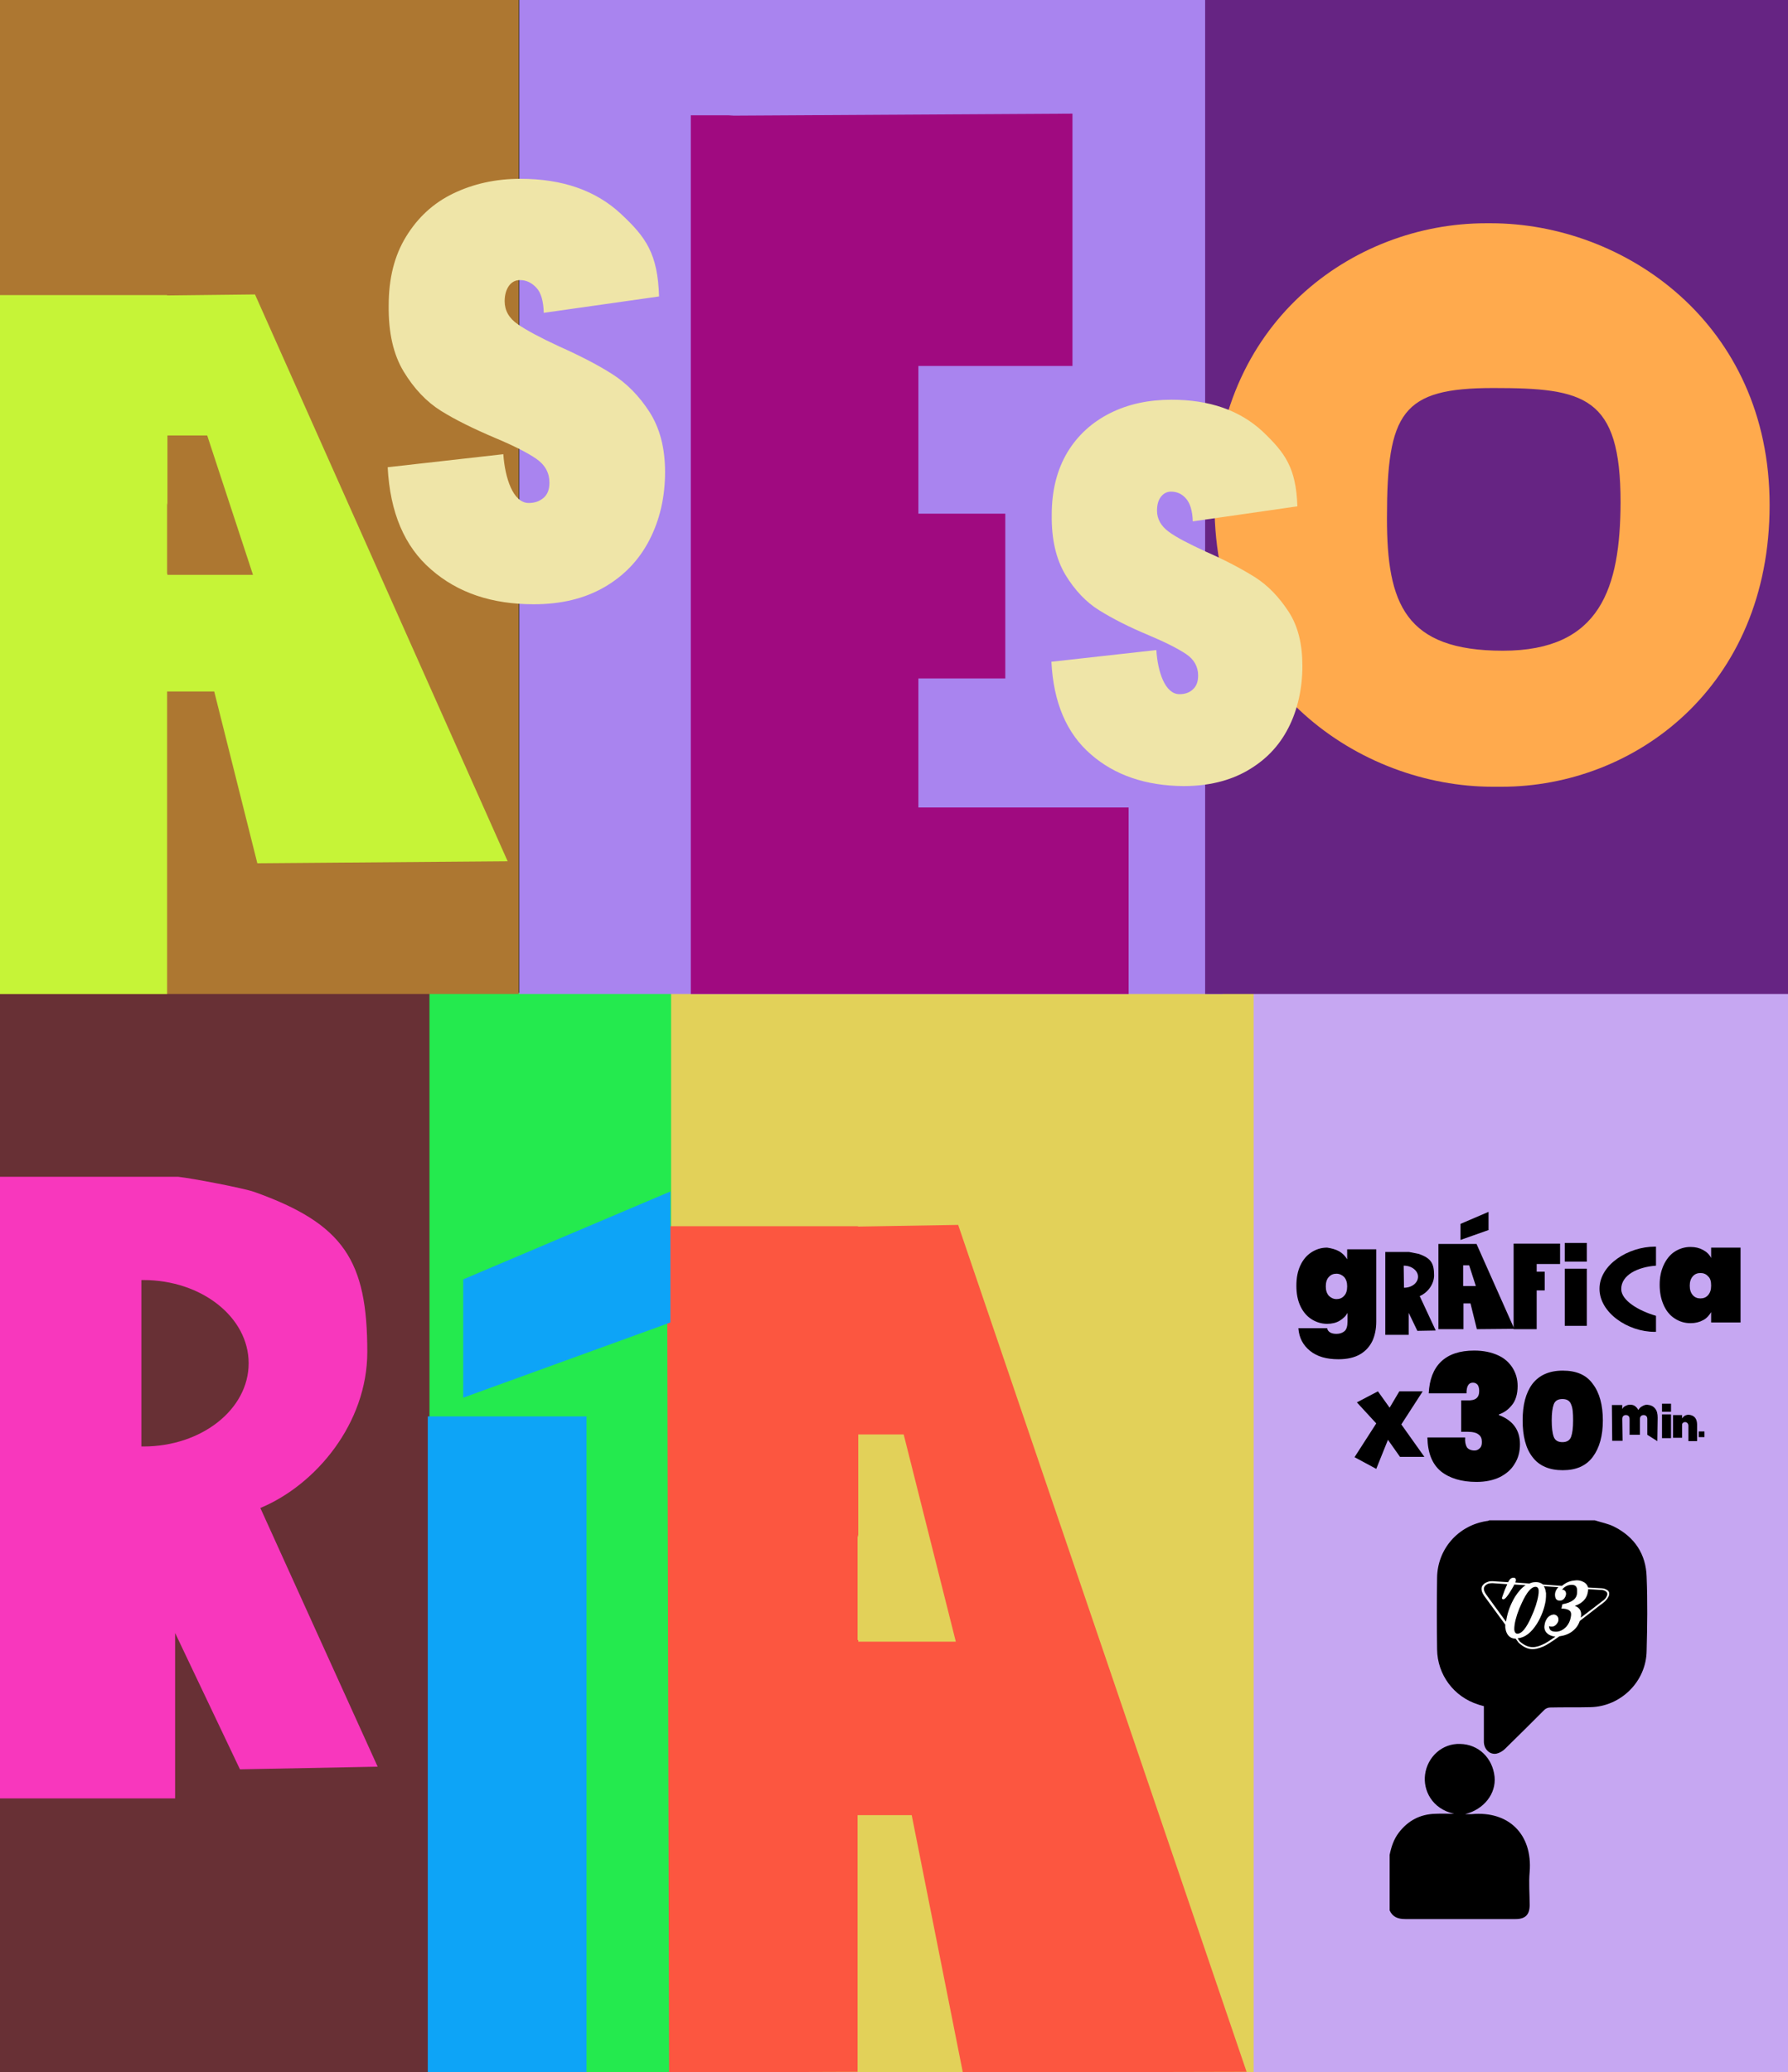
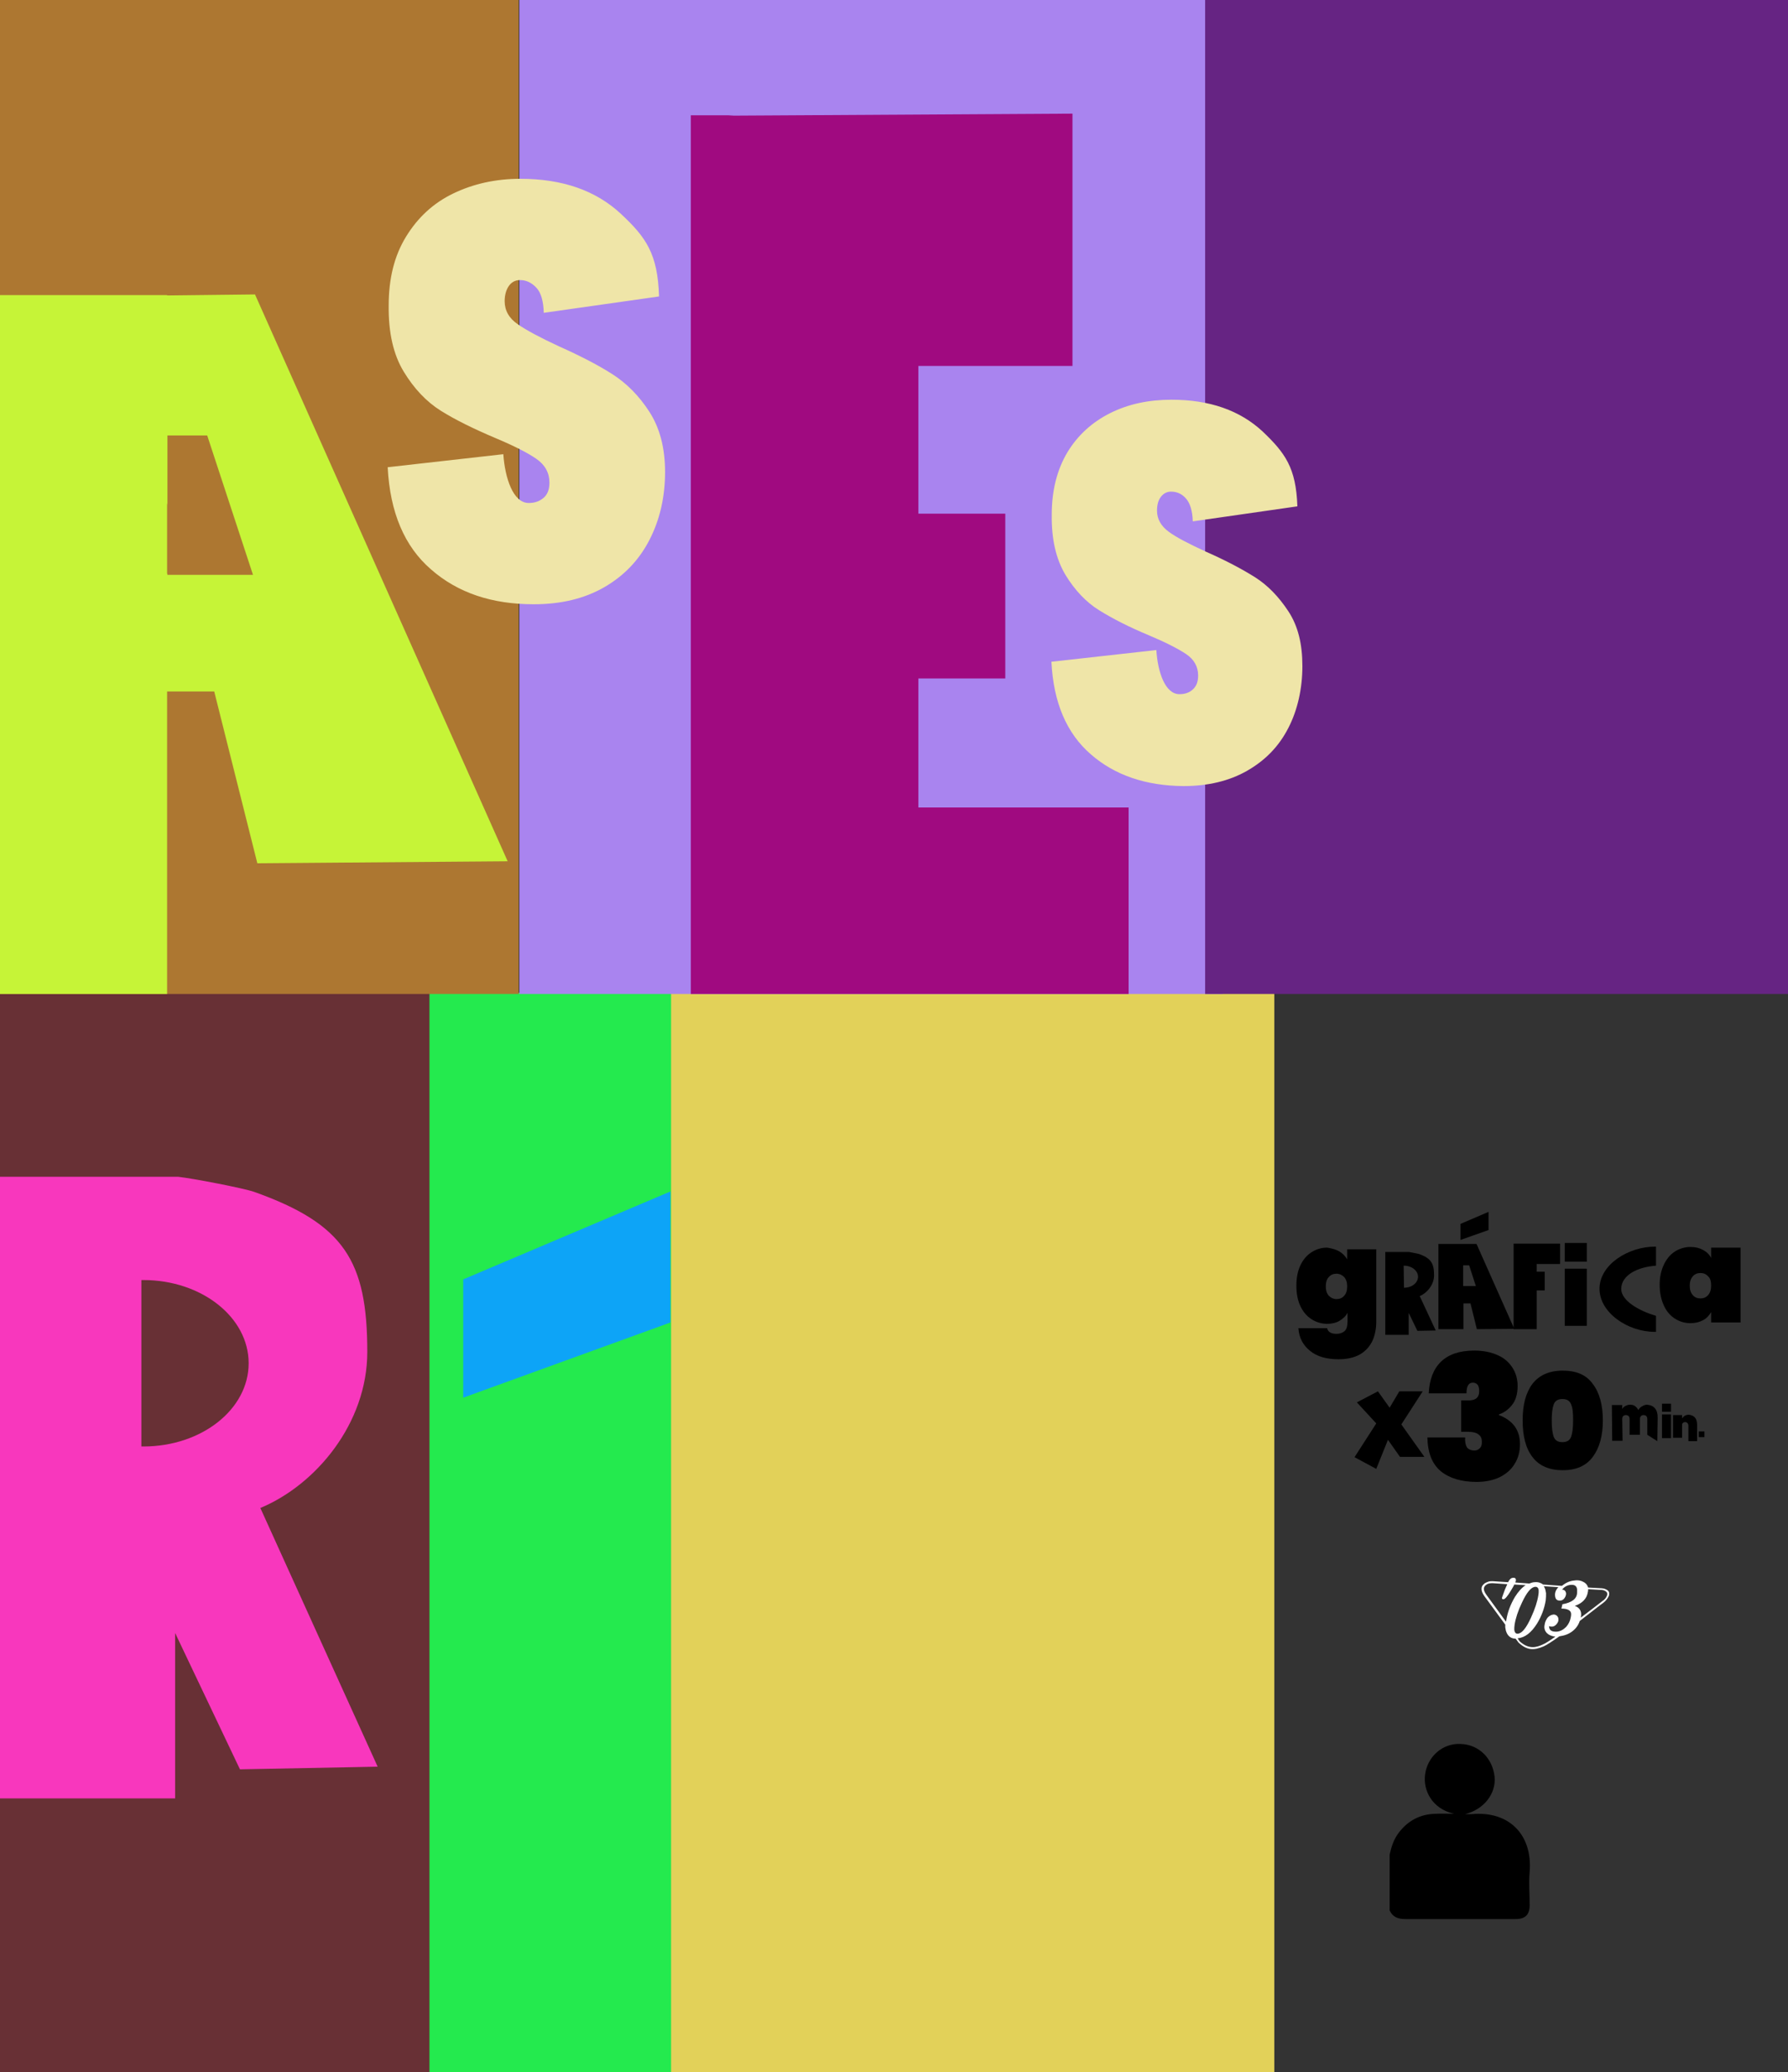
<svg xmlns="http://www.w3.org/2000/svg" version="1.1" id="Capa_1" x="0px" y="0px" viewBox="0 0 535 620" style="enable-background:new 0 0 535 620;" xml:space="preserve">
  <rect x="0" y="0" width="535" height="620" fill="#333333" stroke="none" />
  <style type="text/css"> .st0{fill:#24EA4E;} .st1{fill:#E2D159;} .st2{fill:#C6A7F2;} .st3{fill:#A984EF;} .st4{fill:#662483;} .st5{fill:#683035;} .st6{fill:#F837BD;} .st7{fill:#FC5640;} .st8{fill:#FFAA4D;} .st9{fill:#A00A80;} .st10{fill:#0DA4F7;} .st11{fill:#AD7731;} .st12{fill:#C6F437;} .st13{fill:#FFFFFF;} .st14{fill:#EFE5A8;} </style>
  <rect x="74.4" y="297" class="st0" width="128.5" height="323" />
  <rect x="200.8" y="296.3" class="st1" width="180.5" height="323.7" />
-   <rect x="375.1" y="296.3" class="st2" width="159.9" height="323.7" />
  <rect x="155.4" class="st3" width="210.5" height="297.4" />
  <rect x="360.6" class="st4" width="174.4" height="297.4" />
  <rect y="297" class="st5" width="128.5" height="323" />
  <path class="st6" d="M77.9,451.2c16.6-6.9,32-25.3,32-46.7c0-27.2-6.9-38.3-33.9-47.9c-3.2-1.1-18.2-4-22.7-4.5c-0.3,0-0.4,0-0.7,0 l-0.2,0H0v186h52.4v-49.5l19.4,40.8l41.2-0.8L77.9,451.2L77.9,451.2L77.9,451.2z M42.9,432.8c-0.2,0-0.4,0-0.6,0V383 c0.2,0,0.4,0,0.6,0c17.4,0,31.5,11.1,31.5,24.9S60.3,432.8,42.9,432.8L42.9,432.8L42.9,432.8z" />
-   <path class="st7" d="M286.7,366.5l-30,0.5v-0.1h-57.1l0.6,253.2l56.4-0.2l0-76.8h16.2l15.3,77l84.9-0.2L286.7,366.5L286.7,366.5 L286.7,366.5L286.7,366.5z M256.8,491.2v-0.5h-0.2v-31.5l0.2,0.8v-30.8h13.6l15.6,62L256.8,491.2L256.8,491.2L256.8,491.2z" />
-   <path class="st8" d="M446.1,66.8h-1.5c-39.9,0-81.2,29.9-81.2,84.3s43.5,84.3,83.3,84.3c0.4,0,0.9,0,1.3,0c0.4,0,0.9,0,1.3,0 c39.9,0,80.2-29.9,80.2-84.3S486,66.8,446.1,66.8L446.1,66.8L446.1,66.8z M449.7,194.7c-29.3,0-34.7-14.1-34.7-39.6 c0-31.8,4.5-39,31.8-39s38.1,2.4,38.1,34.2C484.8,175.8,479,194.7,449.7,194.7L449.7,194.7L449.7,194.7z" />
  <polygon class="st9" points="274.8,241.6 274.8,203 300.8,203 300.8,153.7 274.8,153.7 274.8,109.5 320.9,109.5 320.9,34 219.6,34.6 218,34.5 206.7,34.5 206.7,297.4 215.5,297.4 218,297.4 337.7,297.4 337.7,241.6 " />
  <g>
-     <rect x="128" y="423.8" class="st10" width="47.5" height="196.2" />
    <path class="st10" d="M200.6,395.7l-62,22.5v-35.4l62-26.3L200.6,395.7L200.6,395.7L200.6,395.7z" />
  </g>
  <rect class="st11" width="155.2" height="297.4" />
  <path class="st12" d="M76.3,88.1L50,88.4v-0.1H0v209.1h50v-90.5h14.1L77,258.3l74.9-0.6L76.3,88.1z M50.1,172v-0.3H50v-21.2l0.1,0.6 v-20.8H62L75.7,172C75.7,172,50.1,172,50.1,172z" />
  <g>
    <g>
      <path d="M431.2,407.4c2.3-2.2,5.6-3.3,9.9-3.3c2.8,0,5.1,0.5,7.1,1.4c2,0.9,3.4,2.2,4.4,3.8c1,1.6,1.5,3.4,1.5,5.4 c0,2.4-0.6,4.4-1.7,5.7c-1.1,1.4-2.4,2.3-3.9,2.8v0.2c4.2,1.6,6.3,4.5,6.3,8.7c0,2.2-0.5,4.2-1.6,5.9c-1,1.7-2.5,3-4.5,4 c-1.9,0.9-4.2,1.4-6.9,1.4c-4.5,0-8.1-1.1-10.7-3.2c-2.6-2.2-3.9-5.5-4-10.1h11.3c-0.1,1.2,0.1,2.2,0.5,2.9c0.4,0.6,1.2,1,2.3,1 c0.6,0,1.1-0.2,1.6-0.7s0.6-1.1,0.6-1.9c0-1-0.3-1.7-1-2.2c-0.6-0.5-1.7-0.8-3.3-0.8h-1.9v-9.4h1.9c2.4,0.1,3.5-0.8,3.5-2.8 c0-0.9-0.2-1.5-0.5-1.9c-0.4-0.4-0.8-0.6-1.4-0.6c-1.3,0-1.9,1.1-1.9,3.2h-11.3C427.7,412.8,428.9,409.6,431.2,407.4L431.2,407.4 L431.2,407.4z" />
      <path d="M458.5,414.1c2-2.6,5-4,9.1-4s7.1,1.3,9,4c2,2.6,3,6.3,3,10.9s-1,8.2-3,10.9s-5,4-9,4s-7.1-1.3-9.1-4 c-2-2.6-2.9-6.3-2.9-10.9S456.5,416.8,458.5,414.1z M470.1,420.2c-0.4-1.1-1.3-1.6-2.6-1.6s-2.2,0.5-2.6,1.6 c-0.4,1.1-0.6,2.7-0.6,4.8s0.2,3.8,0.6,4.9c0.4,1.1,1.3,1.6,2.6,1.6s2.2-0.5,2.6-1.6s0.6-2.7,0.6-4.9S470.6,421.3,470.1,420.2z" />
      <g>
        <g>
          <rect x="497.3" y="423.2" width="2.7" height="7.1" />
          <rect x="497.3" y="420" width="2.7" height="2.4" />
        </g>
        <rect x="508.3" y="428.3" width="1.7" height="1.7" />
        <path d="M495.2,421.4c0.6,0.7,0.8,1.6,0.8,2.8l-0.1,7l-3-1.9v-4.7c0-0.4-0.1-0.7-0.3-0.9c-0.2-0.2-0.5-0.3-0.8-0.3 s-0.6,0.1-0.8,0.3c-0.2,0.2-0.3,0.5-0.3,0.9v4.7h-3.1v-4.7c0-0.4-0.1-0.7-0.3-0.9c-0.2-0.2-0.5-0.3-0.8-0.3s-0.6,0.1-0.8,0.3 c-0.2,0.2-0.3,0.5-0.3,0.9l0.1,6.5h-3.1l-0.1-10.7h3.1v1.2c0.2-0.4,0.5-0.7,0.9-0.9s0.8-0.4,1.4-0.4c0.6,0,1.1,0.1,1.5,0.4 s0.8,0.7,1,1.2c0.3-0.5,0.7-0.9,1.1-1.1c0.5-0.3,1-0.5,1.5-0.5C493.9,420.4,494.6,420.7,495.2,421.4L495.2,421.4L495.2,421.4 L495.2,421.4z" />
        <path d="M507.2,424.2c0.4,0.5,0.6,1.2,0.6,2.1v4.9h-2.6v-4.6c0-0.3-0.1-0.6-0.3-0.8s-0.4-0.3-0.7-0.3s-0.5,0.1-0.7,0.3 c-0.2,0.2-0.2,0.4-0.2,0.8v3.6h-2.7v-6.8h2.7v1c0.2-0.3,0.5-0.6,0.8-0.8c0.4-0.2,0.8-0.3,1.2-0.3 C506.1,423.4,506.7,423.6,507.2,424.2L507.2,424.2L507.2,424.2z" />
      </g>
    </g>
    <g>
      <path d="M424.8,387.8c2.2-0.9,4.3-3.4,4.3-6.2c0-3.6-0.9-5.1-4.5-6.4c-0.4-0.1-2.4-0.5-3-0.6h-7.1v24.8h7v-6.6l2.6,5.4l5.5-0.1 L424.8,387.8L424.8,387.8L424.8,387.8L424.8,387.8z M420.1,385.3L420.1,385.3l-0.1-6.6h0.1c2.3,0,4.2,1.5,4.2,3.3 S422.5,385.3,420.1,385.3L420.1,385.3L420.1,385.3z" />
      <path d="M441.8,372.2l-3.9,0h-7.5v25.5h7.5V390h2.1l1.9,7.7l11.2-0.1L441.8,372.2L441.8,372.2L441.8,372.2z M437.8,384.8 L437.8,384.8L437.8,384.8l0-3.2l0,0.1v-3.1h1.8l2,6.2H437.8z" />
      <path d="M495.5,393.7c-5.2-1.5-10.4-4.6-10.4-8c0-4.2,4.9-6.6,10.4-7V373h-0.3c-8,0-16.6,5.4-16.6,12.6s8.5,12.9,16.5,12.9h0.4 L495.5,393.7L495.5,393.7L495.5,393.7z" />
      <g>
        <rect x="468.2" y="379.6" width="6.6" height="17.1" />
        <rect x="468.2" y="371.9" width="6.6" height="5.6" />
      </g>
      <polygon points="466.8,378.2 466.8,372.1 452.9,372.1 452.9,378.2 452.9,378.2 452.9,397.7 459.8,397.7 459.8,386.1 462.2,386.1 462.2,380.5 459.8,380.5 459.8,378.2 " />
      <path d="M445.5,368L437,371v-4.8l8.4-3.6V368z" />
      <path d="M400.7,374.4c1,0.6,1.8,1.4,2.4,2.4v-3h8.7v21.7c0,2.1-0.4,4-1.1,5.6c-0.8,1.7-2,3.1-3.7,4.1s-3.9,1.5-6.5,1.5 c-3.6,0-6.4-0.8-8.5-2.5s-3.3-3.9-3.5-6.8h8.6c0.2,1.1,1.2,1.7,2.8,1.7c1,0,1.8-0.3,2.4-0.8c0.6-0.5,0.9-1.5,0.9-2.9v-2.6 c-0.5,1-1.4,1.8-2.4,2.4c-1,0.6-2.3,0.9-3.7,0.9c-1.7,0-3.3-0.5-4.7-1.4s-2.5-2.2-3.3-3.9c-0.8-1.7-1.2-3.7-1.2-6.1 s0.4-4.4,1.2-6.1c0.8-1.7,1.9-3,3.3-3.9c1.4-0.9,2.9-1.4,4.7-1.4C398.4,373.5,399.6,373.8,400.7,374.4L400.7,374.4L400.7,374.4z M402.2,382.1c-0.6-0.6-1.4-1-2.3-1s-1.7,0.3-2.3,1c-0.6,0.6-0.9,1.6-0.9,2.8s0.3,2.1,0.9,2.8c0.6,0.6,1.4,1,2.3,1s1.7-0.3,2.3-1 c0.6-0.6,0.9-1.6,0.9-2.8S402.8,382.8,402.2,382.1z" />
      <path d="M497.8,378.5c0.8-1.7,1.9-3.1,3.3-4c1.4-0.9,3-1.4,4.7-1.4c1.5,0,2.7,0.3,3.8,0.9c1.1,0.6,1.9,1.4,2.4,2.4v-3.1h8.8v22.4 H512v-3.1c-0.6,1-1.4,1.9-2.4,2.4c-1.1,0.6-2.3,0.9-3.8,0.9c-1.8,0-3.3-0.5-4.7-1.4c-1.4-0.9-2.5-2.2-3.3-4s-1.2-3.8-1.2-6.1 S497,380.3,497.8,378.5L497.8,378.5L497.8,378.5z M511.1,381.9c-0.6-0.7-1.4-1-2.3-1s-1.7,0.3-2.3,1s-0.9,1.6-0.9,2.8 s0.3,2.1,0.9,2.8c0.6,0.7,1.4,1,2.3,1s1.7-0.3,2.3-1s0.9-1.6,0.9-2.8S511.8,382.5,511.1,381.9L511.1,381.9L511.1,381.9z" />
    </g>
    <path d="M418.9,435.9l-3.6-5.1l-3.5,8.7l-6.5-3.5l6.5-10.1l-5.8-6.3l6.3-3.3l3.5,4.9l2.9-4.9h7l-6.4,9.9l6.9,9.7L418.9,435.9 L418.9,435.9z" />
  </g>
  <g>
    <path d="M415.8,555c0.5-2.4,1.2-4.6,2.7-6.6c2.8-3.7,6.5-5.6,11-5.7c1.9-0.1,3.7,0,5.6,0c-6.7-1.5-9.3-7.1-8.7-11.7 c0.7-5.4,5.2-9.4,10.5-9.2c5.5,0.1,9.7,4.2,10.3,9.8c0.5,5.1-3.2,9.8-8.8,11.2c0.7,0,1.4,0,2,0c11.1-1,18.2,6.1,17.3,17.3 c-0.3,3.3,0,6.6,0,9.9c0,2.9-1.3,4.2-4.2,4.2c-11,0-22,0-33,0c-2.2,0-3.8-0.6-4.7-2.6L415.8,555L415.8,555L415.8,555z" />
-     <path d="M492.7,471.8c-0.2-6.8-3.6-11.9-9.7-15c-1.8-0.9-3.9-1.3-5.8-1.9h-31.6c-0.2,0.1-0.4,0.2-0.7,0.2 c-8.6,1.3-14.8,8.4-14.9,17c-0.1,7.1-0.1,14.3,0,21.4c0.1,7.6,5,14.2,12.3,16.5c0.5,0.2,1.1,0.3,1.7,0.5v1.4c0,3.1,0,6.1,0,9.2 c0,2.3,1.8,4,3.8,3.6c0.9-0.2,1.9-0.8,2.5-1.4c4-3.9,7.9-7.8,11.8-11.7c0.4-0.4,1.1-0.7,1.7-0.7c4-0.1,8.1,0,12.1-0.1 c9.1-0.2,16.7-7.7,16.8-16.9C492.9,486.5,493,479.1,492.7,471.8L492.7,471.8L492.7,471.8z" />
    <path class="st13" d="M481.5,476.6c-0.1-0.4-0.3-0.7-0.7-0.9c-0.5-0.3-1.1-0.5-2-0.5l-3.6-0.2c-0.2-0.6-0.5-1.1-1.1-1.5 c-0.8-0.5-1.8-0.8-3-0.6c-1.3,0.1-2.5,0.6-3.6,1.5c-0.1,0-0.1,0.1-0.2,0.1l-5.6-0.4c-0.6-0.5-1.5-0.8-2.5-0.7 c-0.5,0-1.1,0.2-1.6,0.4l-4.2-0.3c0.1-0.3,0.2-0.5,0.2-0.7c0-0.5-0.3-0.8-0.9-0.7c-0.5,0-1,0.4-1.4,1.2c0,0,0,0.1-0.1,0.1 c0,0-4.3-0.3-4.6-0.3c-0.4,0-1,0-1.4,0.2c-0.3,0.1-0.5,0.2-0.9,0.4c-0.2,0.2-0.5,0.4-0.7,0.7c-0.2,0.3-0.3,0.6-0.3,1 c0,0.6,0.2,1.2,0.8,2.1l6.3,8.6c0,0.3,0,0.6,0,0.8c0.1,0.7,0.2,1.2,0.5,1.8c0.5,1,1.4,1.6,2.6,1.6l0.9,1.2l0,0 c2.5,2.3,4.5,2.4,7.5,1.1c0.9-0.4,2.6-1.5,4.7-3c1.5-0.2,2.9-0.7,4-1.6c1-0.8,1.7-1.8,2.1-3c2.9-2.2,5.6-4.4,7-5.4 c0.8-0.6,1.3-1.3,1.6-1.9C481.5,477.4,481.5,477,481.5,476.6L481.5,476.6L481.5,476.6z M450.7,484.8c0,0.1,0,0.2-0.1,0.4l-5.9-8.1 c-0.5-0.7-0.7-1.3-0.7-1.7c0-0.3,0.1-0.5,0.2-0.7c0.1-0.2,0.3-0.4,0.5-0.5c0.2-0.2,0.3-0.2,0.5-0.3c0.5-0.2,1.2-0.2,1.4-0.2 l4.4,0.3c-0.2,0.4-0.4,1-0.7,1.6c-0.5,1.4-0.9,2.4-0.9,2.6c0.1,0.4,0.5,0.3,0.5,0.3c0.4,0,1.2-0.9,2.2-2.6c0.4-0.7,0.8-1.3,1-1.8 l3.4,0.2c-1.1,0.7-2.2,1.9-3.2,3.5C452,480,451.1,482.3,450.7,484.8L450.7,484.8L450.7,484.8z M453.1,487.6c0-0.4,0-0.9,0.1-1.5 c0.3-1.9,1-4.1,2.2-6.6c1.4-3,2.7-4.6,3.9-4.7c0.7-0.1,1.1,0.4,1.1,1.2c0,0.4,0,0.8-0.1,1.3c-0.3,1.9-1,4.1-2.2,6.7 c-1.4,3.1-2.7,4.7-3.9,4.8C453.6,488.9,453.2,488.5,453.1,487.6L453.1,487.6z M467.5,480l-0.3,1.3c1.9,0,2.9,0.6,2.9,1.6 c0,0.3,0,0.6-0.1,1c-0.2,1.1-0.6,2-1.4,2.9c-0.8,0.8-1.7,1.3-2.7,1.4c-1.6,0.1-2.4-0.4-2.4-1.7c0.2,0.2,0.5,0.2,0.9,0.2 c0.5,0,1-0.3,1.4-0.8c0.4-0.5,0.6-1,0.5-1.5c0-0.4-0.2-0.7-0.5-1c-0.3-0.2-0.7-0.4-1.1-0.3c-0.6,0.1-1.2,0.4-1.7,1 c-0.4,0.6-0.7,1.2-0.8,1.9c-0.1,0.4-0.1,0.7-0.1,1c0.1,0.9,0.5,1.5,1.2,2c0.6,0.4,1.3,0.6,2.1,0.7c-1.7,1.2-3.1,2.1-3.9,2.4 c-1.6,0.7-3.9,1.6-6.8-1l-0.6-0.9c2.2-0.2,4.1-1.7,5.8-4.4c1.3-2.1,2.2-4.5,2.6-6.9c0.1-0.8,0.1-1.5,0.1-2.2 c-0.1-0.7-0.2-1.2-0.5-1.8c-0.1-0.1-0.1-0.2-0.2-0.3l4.4,0.3c-0.8,0.8-1.1,1.7-1,2.6c0.1,1,0.6,1.5,1.6,1.4c0.5,0,0.9-0.3,1.2-0.7 s0.5-0.9,0.5-1.4c-0.1-0.8-0.5-1.1-1.2-1.2c0.7-0.8,1.5-1.3,2.6-1.4c1.2-0.1,1.8,0.4,1.9,1.4c0,0.2,0,0.5,0,0.8 C471.9,478.4,470.3,479.5,467.5,480L467.5,480L467.5,480z M480.8,477.5c-0.2,0.5-0.6,1.1-1.4,1.6c-1.3,1-3.7,2.9-6.4,4.9 c0.1-0.4,0.1-0.8,0.1-1.2c-0.1-1.1-0.7-1.9-1.9-2.3c2.3-0.8,3.6-2.2,3.9-4.1c0.1-0.3,0.1-0.6,0.1-0.9l3.5,0.2h0 c0.8,0,1.3,0.1,1.7,0.4c0.2,0.1,0.4,0.3,0.5,0.6C481,477,480.9,477.2,480.8,477.5L480.8,477.5L480.8,477.5z" />
  </g>
  <path class="st14" d="M129,170.4c-8-6.9-12.3-17.1-13-30.6l34.6-3.9c0.5,7.1,2.9,14.6,7.6,14.6c1.8,0,3.2-0.5,4.4-1.5 s1.8-2.5,1.8-4.6c0-2.9-1.3-5.3-3.9-7.1s-6.7-3.9-12.2-6.2c-6.6-2.8-12.1-5.5-16.4-8.2c-4.3-2.7-8-6.6-11.1-11.7 c-3.1-5.1-4.6-11.7-4.5-19.8c0-8.1,1.7-14.9,5.2-20.6s8.1-10,14.1-12.9c6-2.9,12.7-4.4,20.1-4.4c12.6,0,22.6,3.5,30.1,10.5 s11,11.9,11.4,24.7l-34.5,4.9c-0.1-3.5-0.8-6-2.2-7.5c-1.4-1.5-3-2.3-4.9-2.3c-1.4,0-2.5,0.6-3.3,1.7s-1.3,2.7-1.3,4.6 c0,2.8,1.3,5.1,3.9,6.9c2.6,1.8,6.7,4,12.3,6.6c6.5,2.9,11.9,5.7,16.1,8.4c4.2,2.7,7.9,6.4,11,11.2c3.1,4.8,4.7,10.8,4.7,18 c0,7.6-1.6,14.4-4.7,20.4s-7.6,10.7-13.5,14.1c-5.9,3.4-12.9,5.1-21.1,5.1C147.2,180.8,137,177.4,129,170.4L129,170.4L129,170.4z" />
  <path class="st14" d="M326.4,225.7c-7.3-6.3-11.2-15.6-11.8-27.7l31.4-3.5c0.4,6.5,2.6,13.2,6.9,13.2c1.6,0,2.9-0.4,4-1.4 s1.6-2.3,1.6-4.2c0-2.6-1.2-4.8-3.6-6.4c-2.4-1.6-6.1-3.5-11.1-5.6c-6-2.5-10.9-5-14.9-7.5c-3.9-2.4-7.3-6-10.1-10.6 c-2.8-4.7-4.2-10.6-4.1-18c0-7.3,1.6-13.5,4.7-18.7c3.1-5.1,7.4-9,12.8-11.7c5.4-2.7,11.5-4,18.3-4c11.5,0,20.5,3.2,27.3,9.5 c6.7,6.4,10,10.8,10.4,22.4l-31.3,4.5c-0.1-3.2-0.8-5.4-2-6.8c-1.2-1.4-2.7-2.1-4.5-2.1c-1.2,0-2.2,0.5-3,1.5s-1.2,2.4-1.2,4.2 c0,2.5,1.2,4.6,3.5,6.3s6,3.6,11.2,6c5.9,2.6,10.8,5.2,14.6,7.6s7.1,5.8,10,10.2s4.2,9.8,4.2,16.4s-1.4,13.1-4.2,18.5 c-2.8,5.5-6.9,9.7-12.3,12.8c-5.4,3.1-11.8,4.6-19.1,4.6C342.9,235.1,333.6,232,326.4,225.7L326.4,225.7L326.4,225.7z" />
</svg>